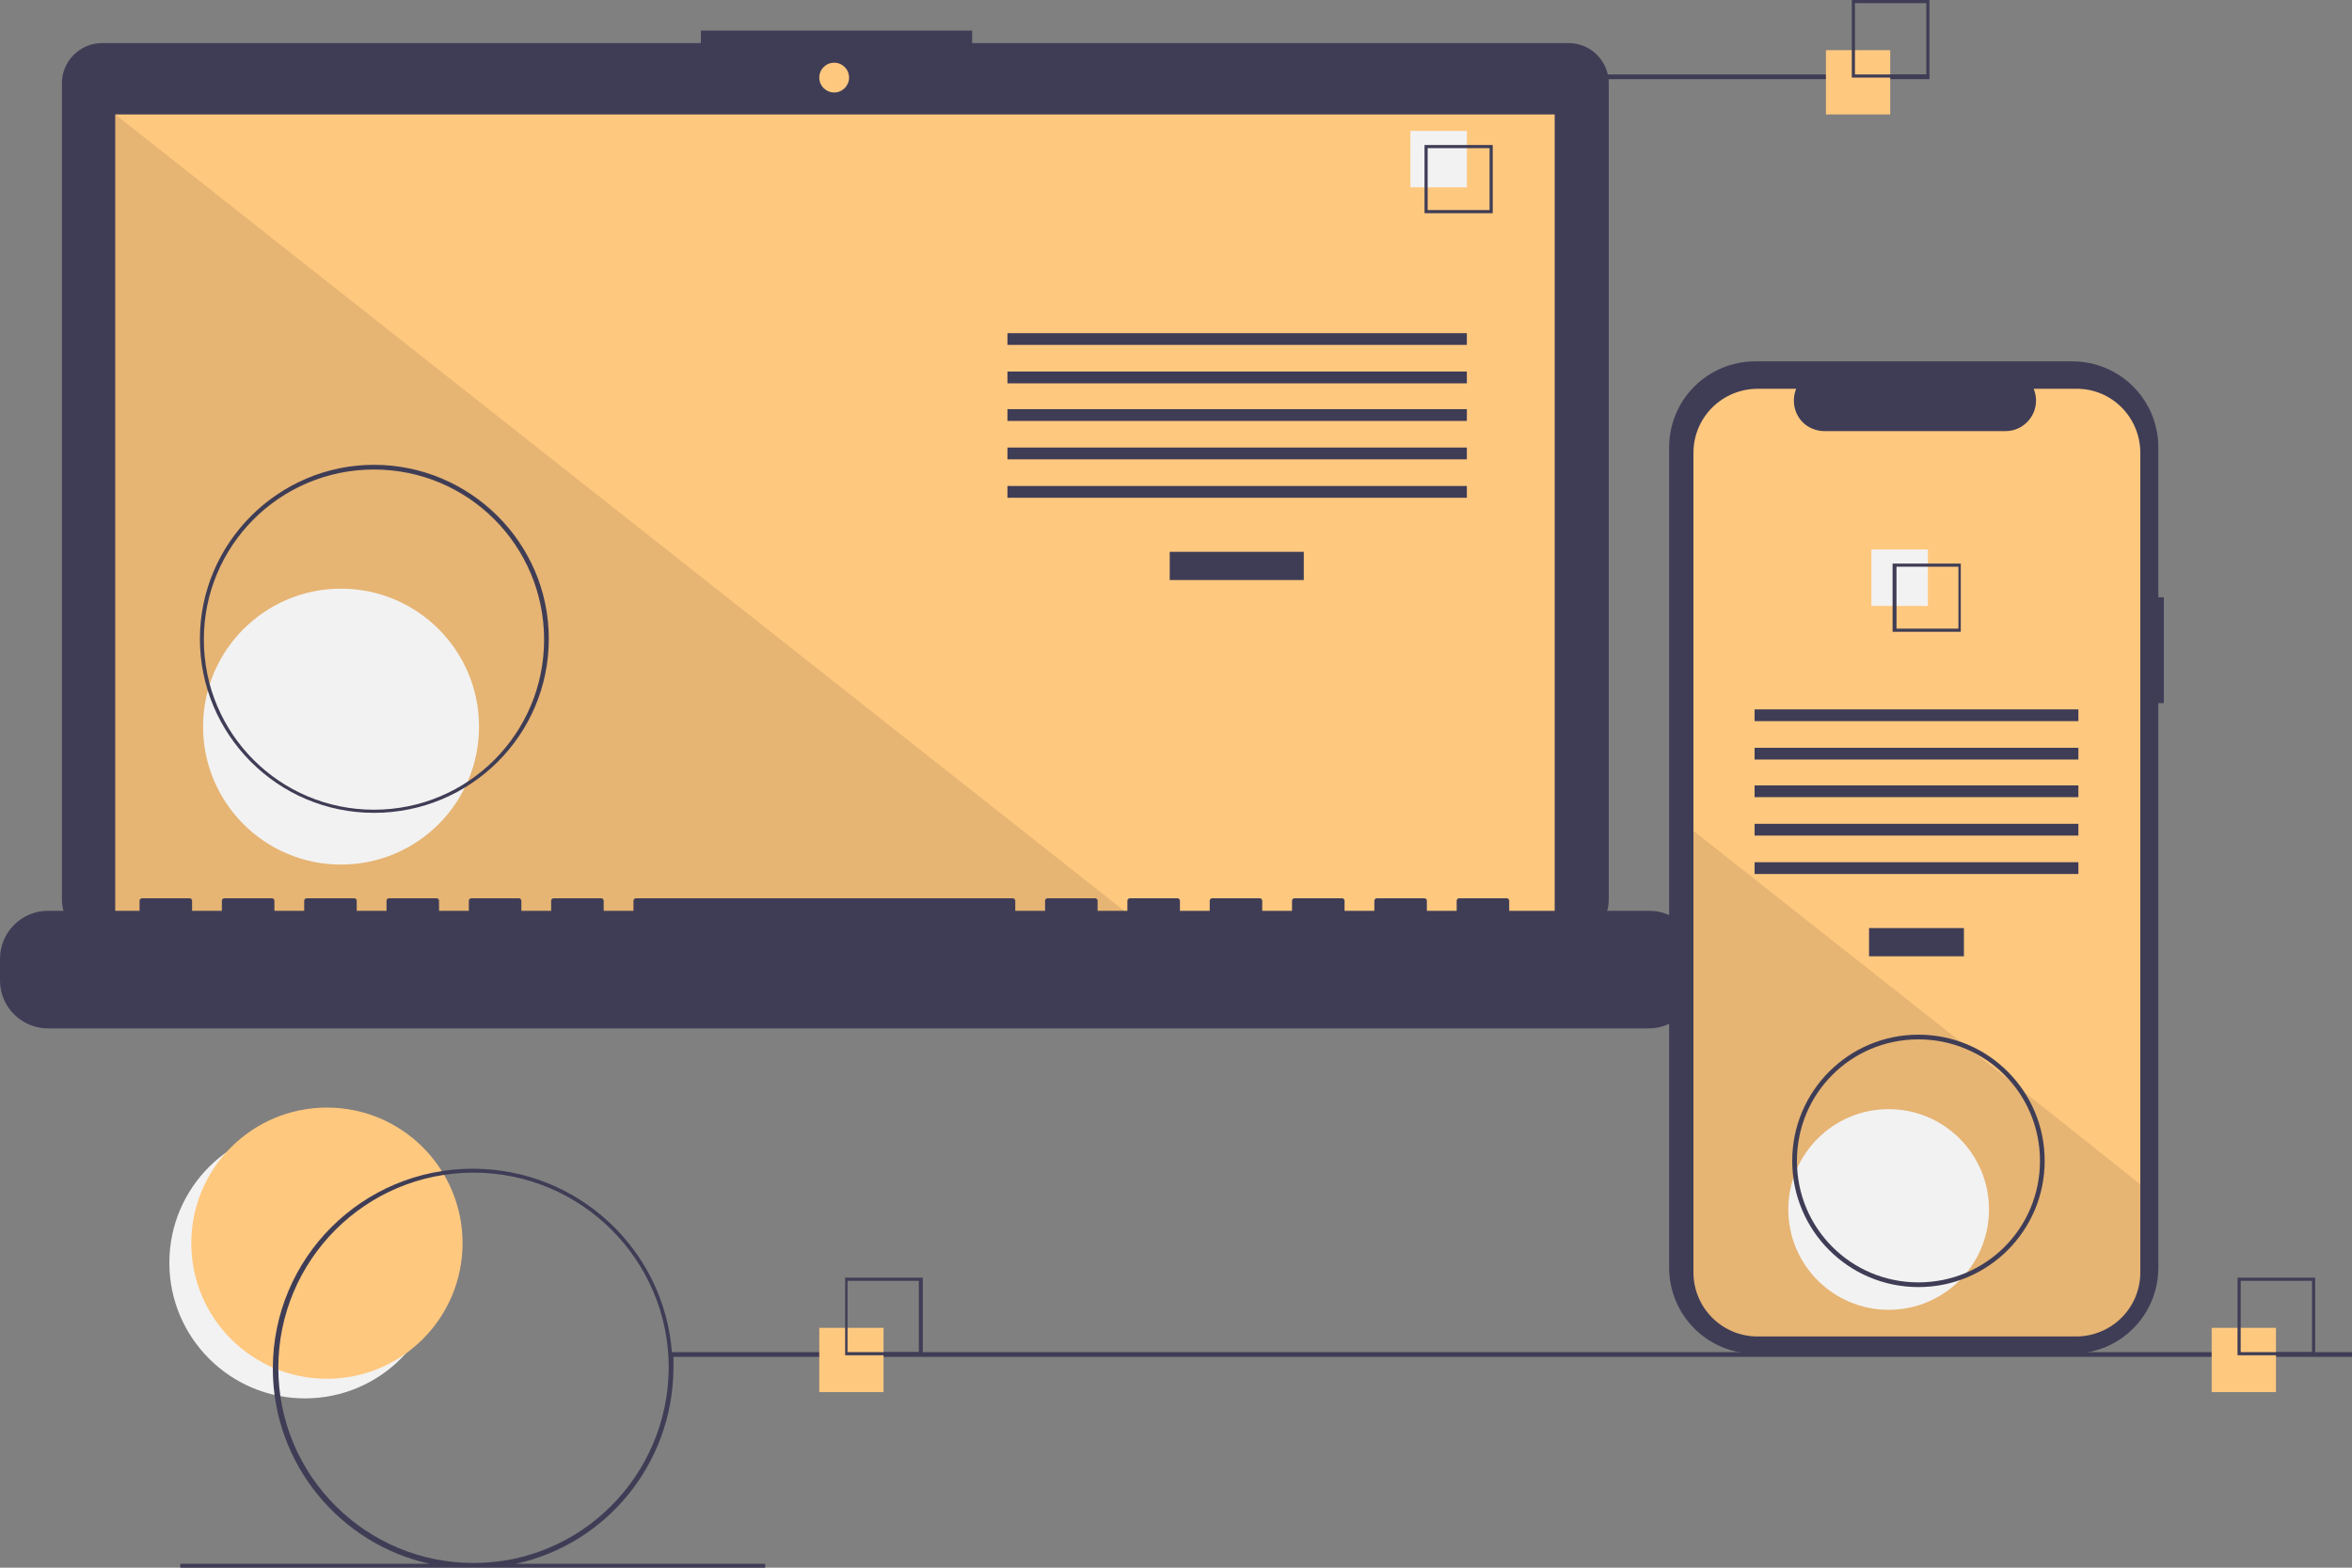
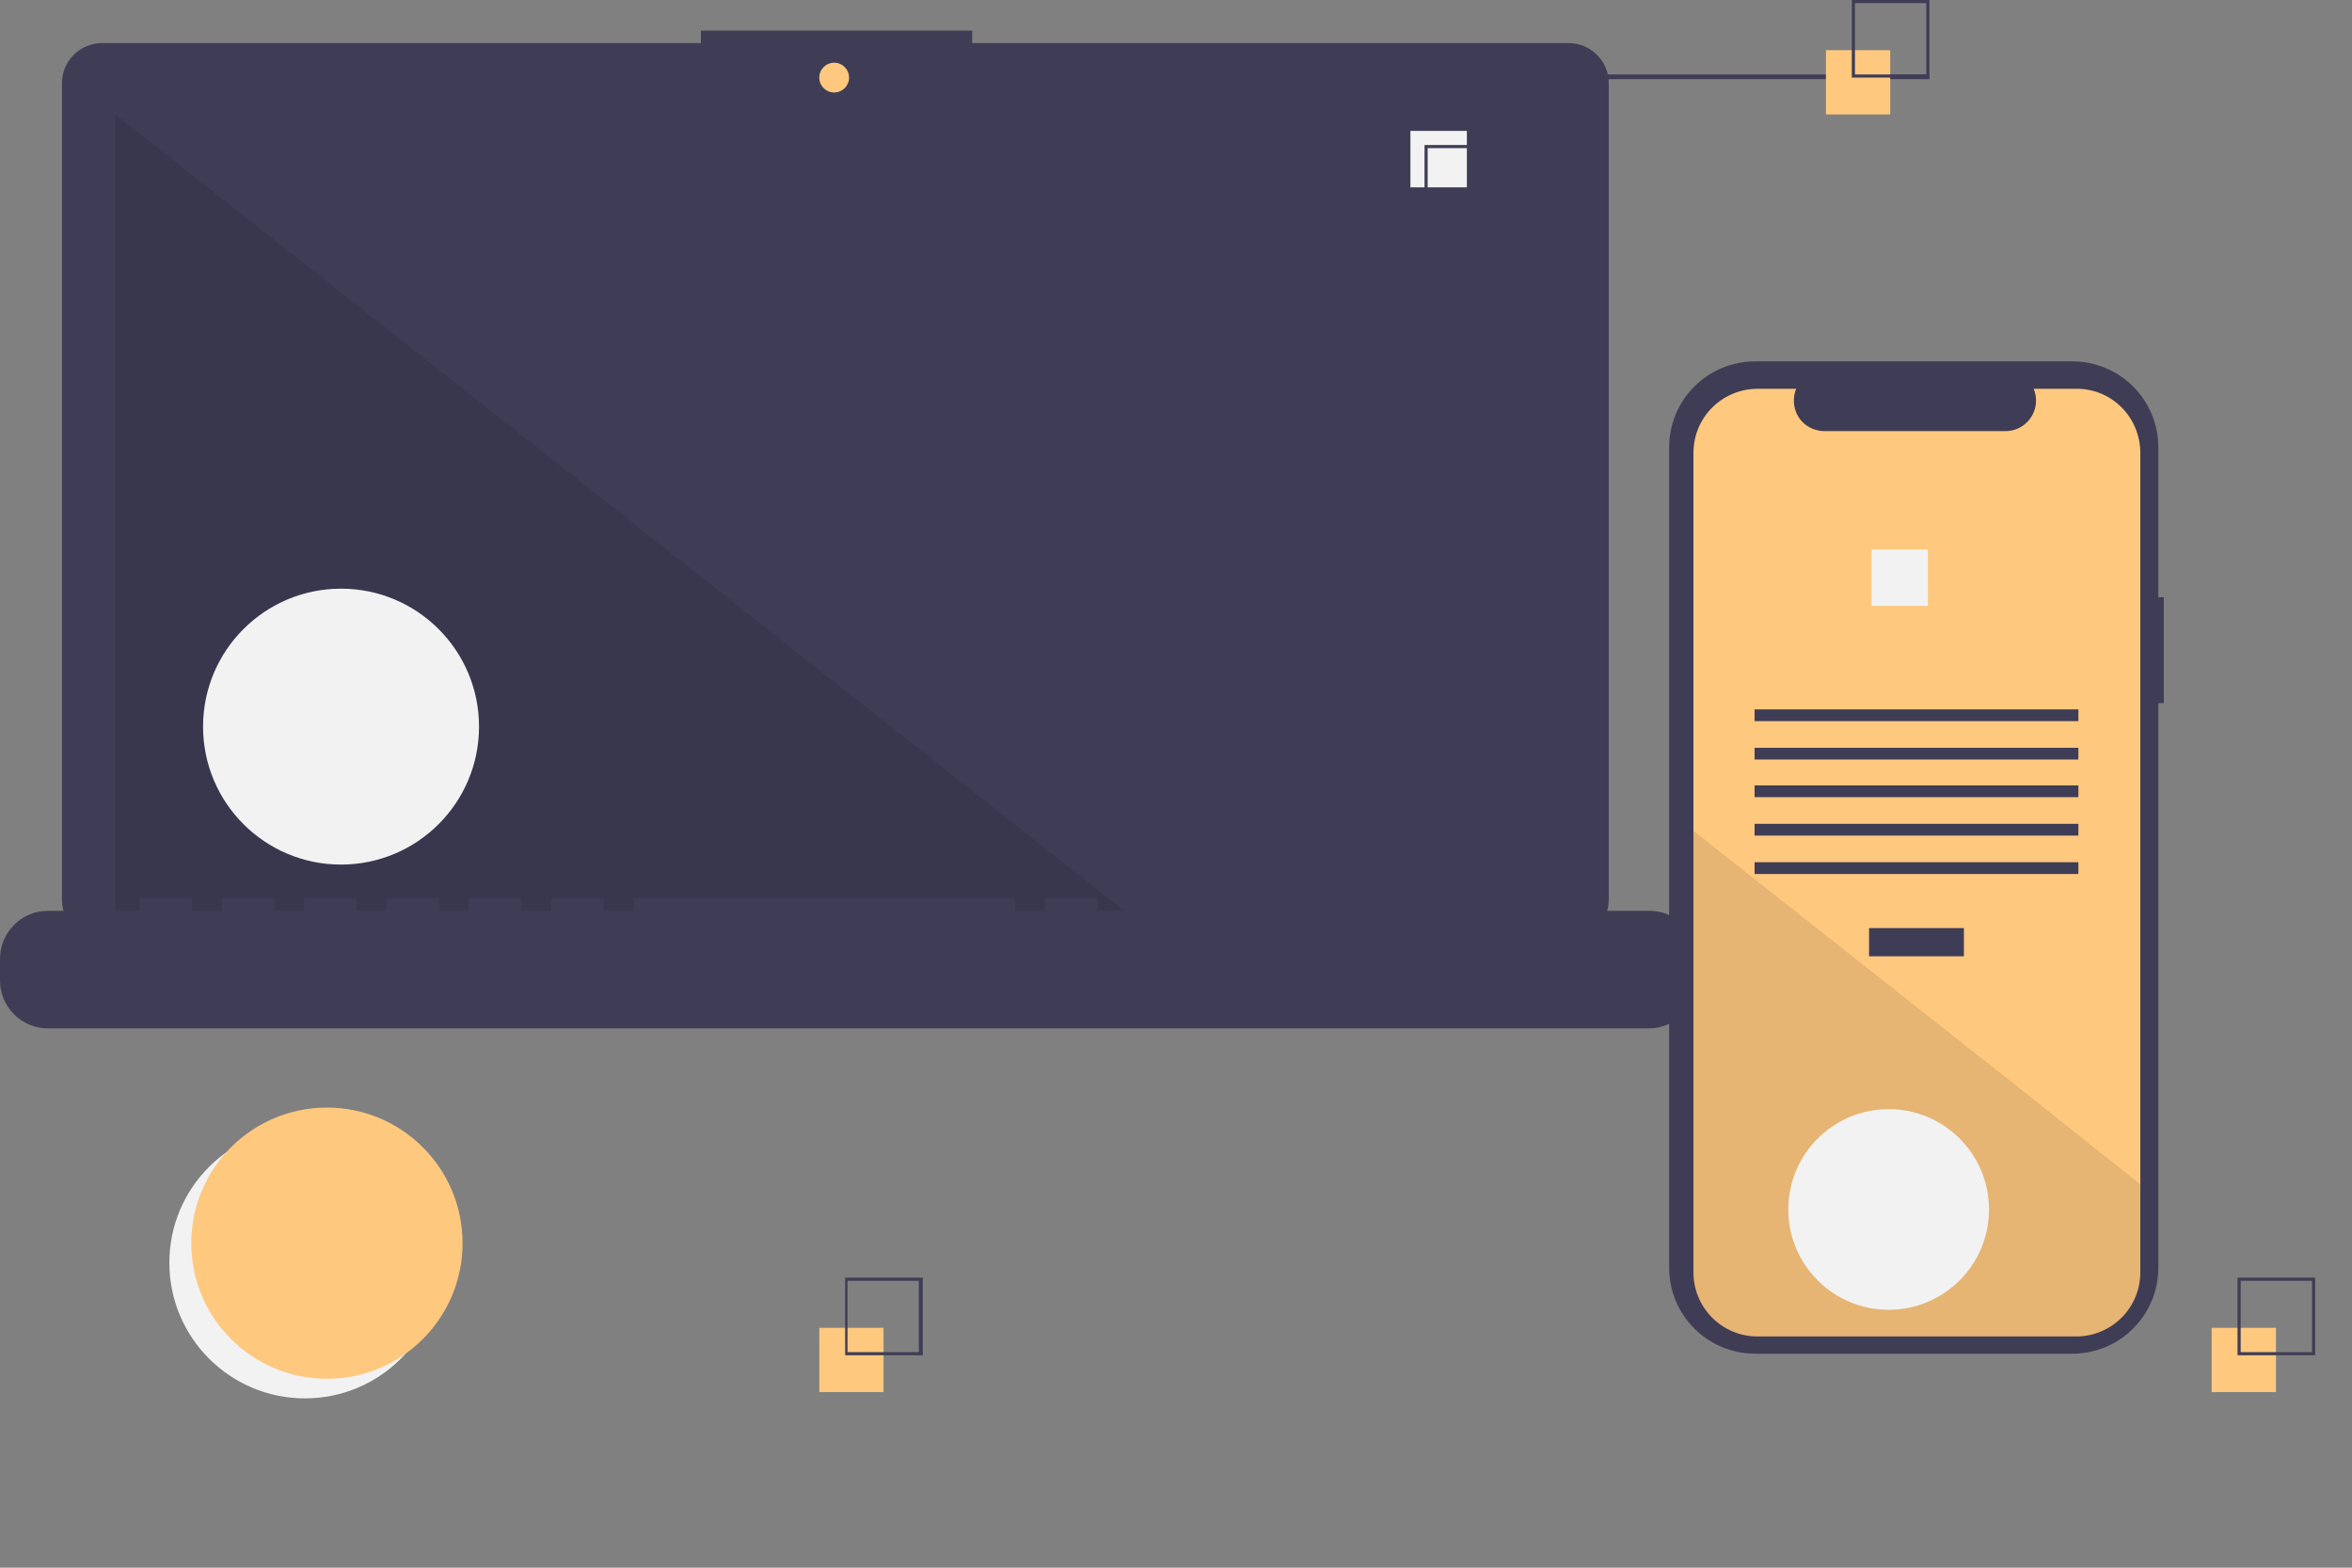
<svg xmlns="http://www.w3.org/2000/svg" version="1.1" id="b6117b06-2b45-45bc-b789-4a82ab6612dd" x="0px" y="0px" viewBox="0 0 300 200" style="enable-background:new 0 0 300 200;" xml:space="preserve">
  <rect x="0" y="0" width="300" height="200" fill="#808080" stroke="none" />
  <style type="text/css">
	.st0{fill:#3F3D56;}
	.st1{fill:#FFC87F;}
	.st2{opacity:0.1;enable-background:new    ;}
	.st3{fill:#F2F2F2;}
</style>
  <g>
    <path class="st0" d="M200.1,5.5H124V3.9H89.4v1.6H13c-2.8,0-5.1,2.3-5.1,5.1l0,0v104.2c0,2.8,2.3,5.1,5.1,5.1h187.1   c2.8,0,5.1-2.3,5.1-5.1V10.6C205.2,7.8,202.9,5.5,200.1,5.5L200.1,5.5z" />
-     <rect x="14.7" y="14.6" class="st1" width="183.6" height="103.6" />
    <circle class="st1" cx="106.4" cy="9.9" r="1.9" />
    <polygon class="st2" points="145.8,118.1 14.7,118.1 14.7,14.6  " />
    <circle class="st3" cx="43.5" cy="92.7" r="17.6" />
    <path class="st0" d="M149.2,70.4h17.1V74h-17.1V70.4z M128.5,42.5h58.6V44h-58.6V42.5z M128.5,47.4h58.6v1.5h-58.6V47.4z    M128.5,52.2h58.6v1.5h-58.6V52.2z M128.5,57.1h58.6v1.5h-58.6V57.1z M128.5,62h58.6v1.5h-58.6V62z" />
    <rect x="179.9" y="16.7" class="st3" width="7.2" height="7.2" />
    <path class="st0" d="M190.4,27.2h-8.7v-8.7h8.7V27.2z M182.1,26.8h7.9v-7.9h-7.9V26.8z" />
    <path class="st0" d="M210.4,116.2h-17.9v-1.3c0-0.1-0.1-0.3-0.3-0.3l0,0h-6.1c-0.1,0-0.3,0.1-0.3,0.3l0,0v1.3H182v-1.3   c0-0.1-0.1-0.3-0.3-0.3l0,0h-6.1c-0.1,0-0.3,0.1-0.3,0.3l0,0v1.3h-3.8v-1.3c0-0.1-0.1-0.3-0.3-0.3l0,0h-6.1c-0.1,0-0.3,0.1-0.3,0.3   l0,0v1.3H161v-1.3c0-0.1-0.1-0.3-0.3-0.3l0,0h-6.1c-0.1,0-0.3,0.1-0.3,0.3l0,0v1.3h-3.8v-1.3c0-0.1-0.1-0.3-0.3-0.3l0,0h-6.1   c-0.1,0-0.3,0.1-0.3,0.3l0,0v1.3H140v-1.3c0-0.1-0.1-0.3-0.3-0.3l0,0h-6.1c-0.1,0-0.3,0.1-0.3,0.3l0,0v1.3h-3.8v-1.3   c0-0.1-0.1-0.3-0.3-0.3l0,0H81.1c-0.1,0-0.3,0.1-0.3,0.3l0,0v1.3H77v-1.3c0-0.1-0.1-0.3-0.3-0.3l0,0h-6.1c-0.1,0-0.3,0.1-0.3,0.3   l0,0v1.3h-3.8v-1.3c0-0.1-0.1-0.3-0.3-0.3l0,0h-6.1c-0.1,0-0.3,0.1-0.3,0.3l0,0v1.3H56v-1.3c0-0.1-0.1-0.3-0.3-0.3l0,0h-6.1   c-0.1,0-0.3,0.1-0.3,0.3l0,0v1.3h-3.8v-1.3c0-0.1-0.1-0.3-0.3-0.3l0,0h-6.1c-0.1,0-0.3,0.1-0.3,0.3l0,0v1.3H35v-1.3   c0-0.1-0.1-0.3-0.3-0.3l0,0h-6.1c-0.1,0-0.3,0.1-0.3,0.3l0,0v1.3h-3.8v-1.3c0-0.1-0.1-0.3-0.3-0.3l0,0h-6.1c-0.1,0-0.3,0.1-0.3,0.3   l0,0v1.3H6.1c-3.4,0-6.1,2.8-6.1,6.1v2.8c0,3.4,2.8,6.1,6.1,6.1h204.2c3.4,0,6.1-2.8,6.1-6.1v-2.8   C216.5,119,213.8,116.2,210.4,116.2z" />
-     <path class="st0" d="M47.7,103.7c-12.3,0-22.2-10-22.2-22.2s10-22.2,22.2-22.2S70,69.2,70,81.5S60,103.7,47.7,103.7z M47.7,59.9   c-12,0-21.7,9.7-21.7,21.7s9.7,21.7,21.7,21.7s21.7-9.7,21.7-21.7S59.7,59.9,47.7,59.9z" />
  </g>
  <g>
    <rect x="171.5" y="9.5" class="st0" width="74.6" height="0.6" />
    <rect x="232.9" y="6.4" class="st1" width="8.2" height="8.2" />
    <path class="st0" d="M246.1,9.9h-9.9V0h9.9V9.9z M236.6,9.5h9.1V0.4h-9.1V9.5z" />
  </g>
  <g>
    <path class="st0" d="M276,76.2h-0.7V57.1c0-6.1-4.9-11-11-11l0,0h-40.4c-6.1,0-11,4.9-11,11l0,0v104.6c0,6.1,4.9,11,11,11l0,0h40.4   c6.1,0,11-4.9,11-11l0,0v-72h0.7V76.2z" />
    <path class="st1" d="M273,57.8v104.5c0,4.6-3.7,8.2-8.2,8.2h-40.6c-4.6,0-8.2-3.7-8.2-8.2V57.8c0-4.6,3.7-8.2,8.2-8.2h4.9   c-0.8,2,0.1,4.3,2.1,5.1c0.5,0.2,1,0.3,1.5,0.3h23.1c2.2,0,3.9-1.8,3.9-3.9c0-0.5-0.1-1-0.3-1.5h5.3C269.3,49.5,273,53.2,273,57.8z   " />
    <path class="st2" d="M273,151.1v11.2c0,4.6-3.7,8.2-8.2,8.2h-40.6c-4.6,0-8.2-3.7-8.2-8.2V106l34.2,27l0.6,0.5l6.4,5l0.6,0.5   L273,151.1z" />
    <path class="st0" d="M238.4,118.4h12.1v3.6h-12.1V118.4z M223.8,90.5h41.3V92h-41.3V90.5z M223.8,95.4h41.3v1.5h-41.3V95.4z    M223.8,100.2h41.3v1.5h-41.3V100.2z M223.8,105.1h41.3v1.5h-41.3V105.1z M223.8,110h41.3v1.5h-41.3V110z" />
    <rect x="238.7" y="70.1" class="st3" width="7.2" height="7.2" />
-     <path class="st0" d="M241.4,71.9v8.7h8.7v-8.7H241.4z M249.8,80.2h-7.9v-7.9h7.9V80.2z" />
    <circle class="st3" cx="240.9" cy="154.3" r="12.8" />
-     <path class="st0" d="M244.7,164.2c-8.9,0-16.1-7.2-16.1-16.1c0-8.9,7.2-16.1,16.1-16.1c8.9,0,16.1,7.2,16.1,16.1   S253.6,164.2,244.7,164.2z M244.7,132.6c-8.6,0-15.5,6.9-15.5,15.5s6.9,15.5,15.5,15.5s15.5-6.9,15.5-15.5l0,0   C260.2,139.5,253.3,132.6,244.7,132.6z" />
  </g>
  <g>
    <circle class="st3" cx="38.9" cy="161.1" r="17.3" />
    <circle class="st1" cx="41.7" cy="158.6" r="17.3" />
-     <path class="st0" d="M300,172.5H85.7c-1-13.1-12-23.4-25.4-23.4c-14.1,0-25.5,11.4-25.5,25.5c0,12.2,8.6,22.4,20,24.9H23v0.6h74.6   v-0.6H65.8c11.5-2.5,20-12.7,20.1-24.9c0-0.5,0-1,0-1.5H300V172.5z M60.4,199.4c-13.7,0-24.9-11.1-24.9-24.9   c0-13.7,11.1-24.9,24.9-24.9c13.7,0,24.9,11.1,24.9,24.9C85.2,188.3,74.1,199.4,60.4,199.4z" />
    <rect x="104.5" y="169.4" class="st1" width="8.2" height="8.2" />
    <rect x="282.1" y="169.4" class="st1" width="8.2" height="8.2" />
    <path class="st0" d="M117.7,172.9h-9.9V163h9.9V172.9z M108.1,172.5h9.1v-9.1h-9.1V172.5z" />
    <path class="st0" d="M295.3,172.9h-9.9V163h9.9V172.9z M285.8,172.5h9.1v-9.1h-9.1V172.5z" />
  </g>
</svg>